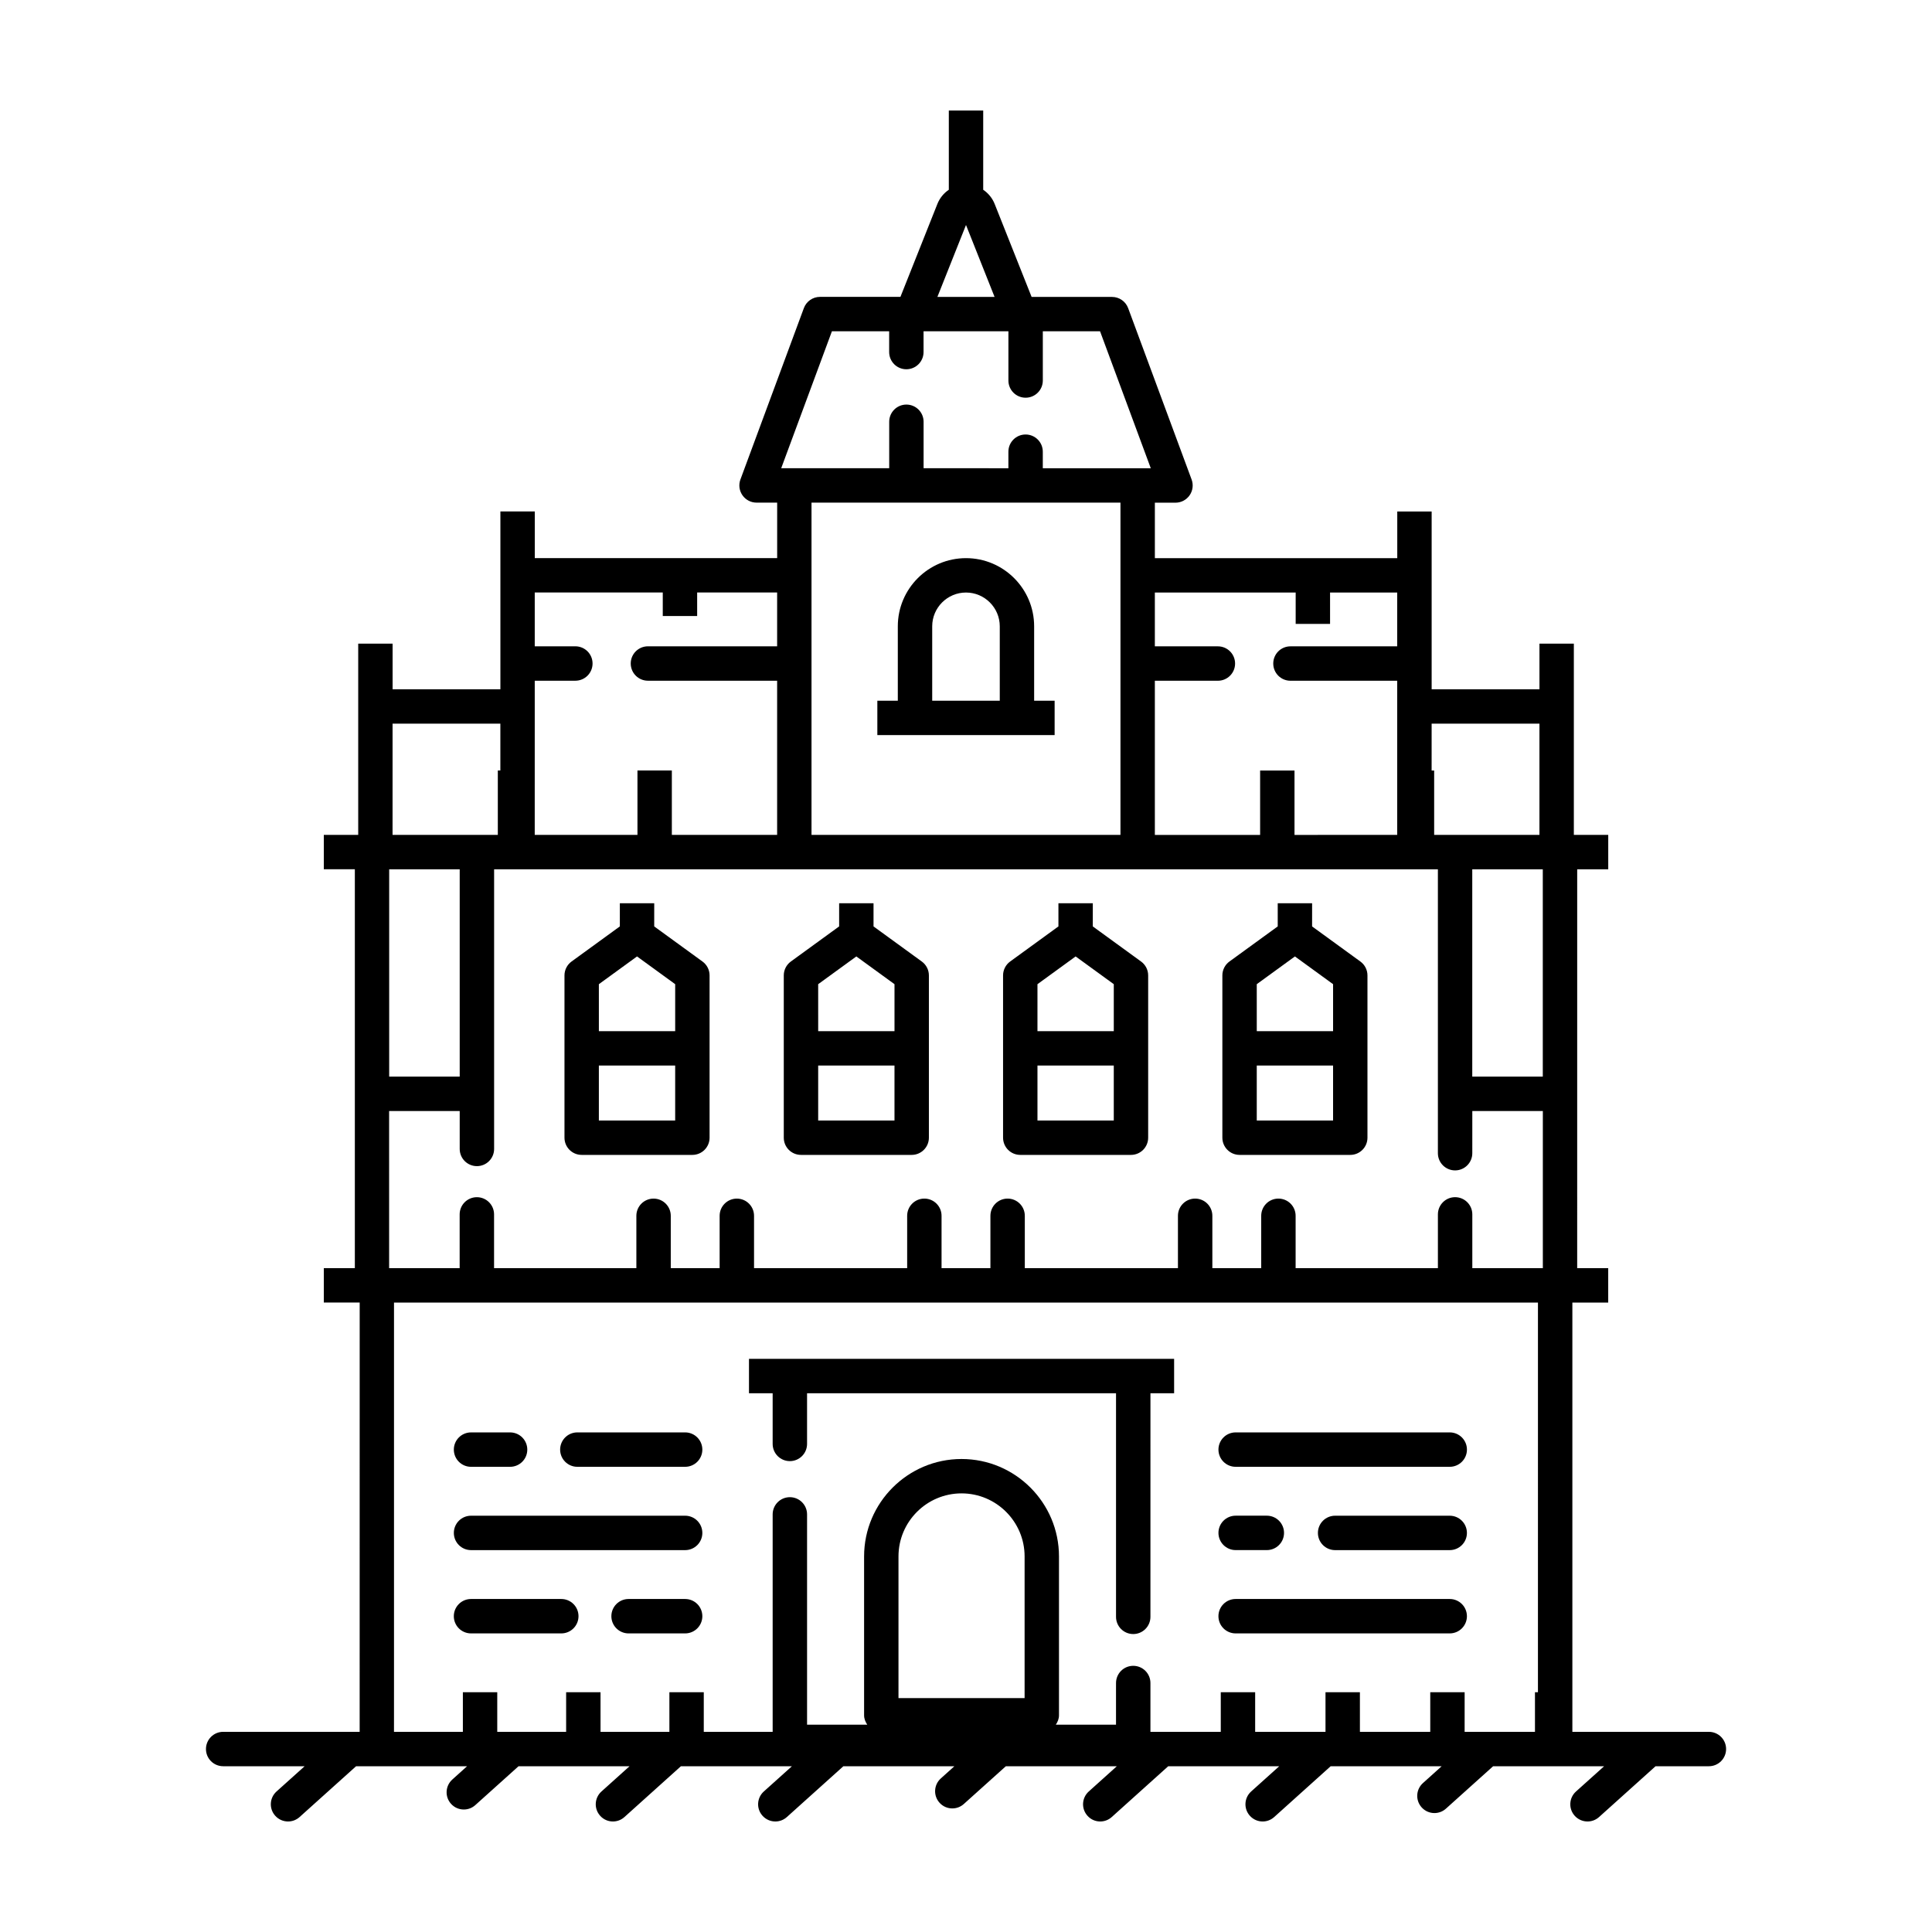
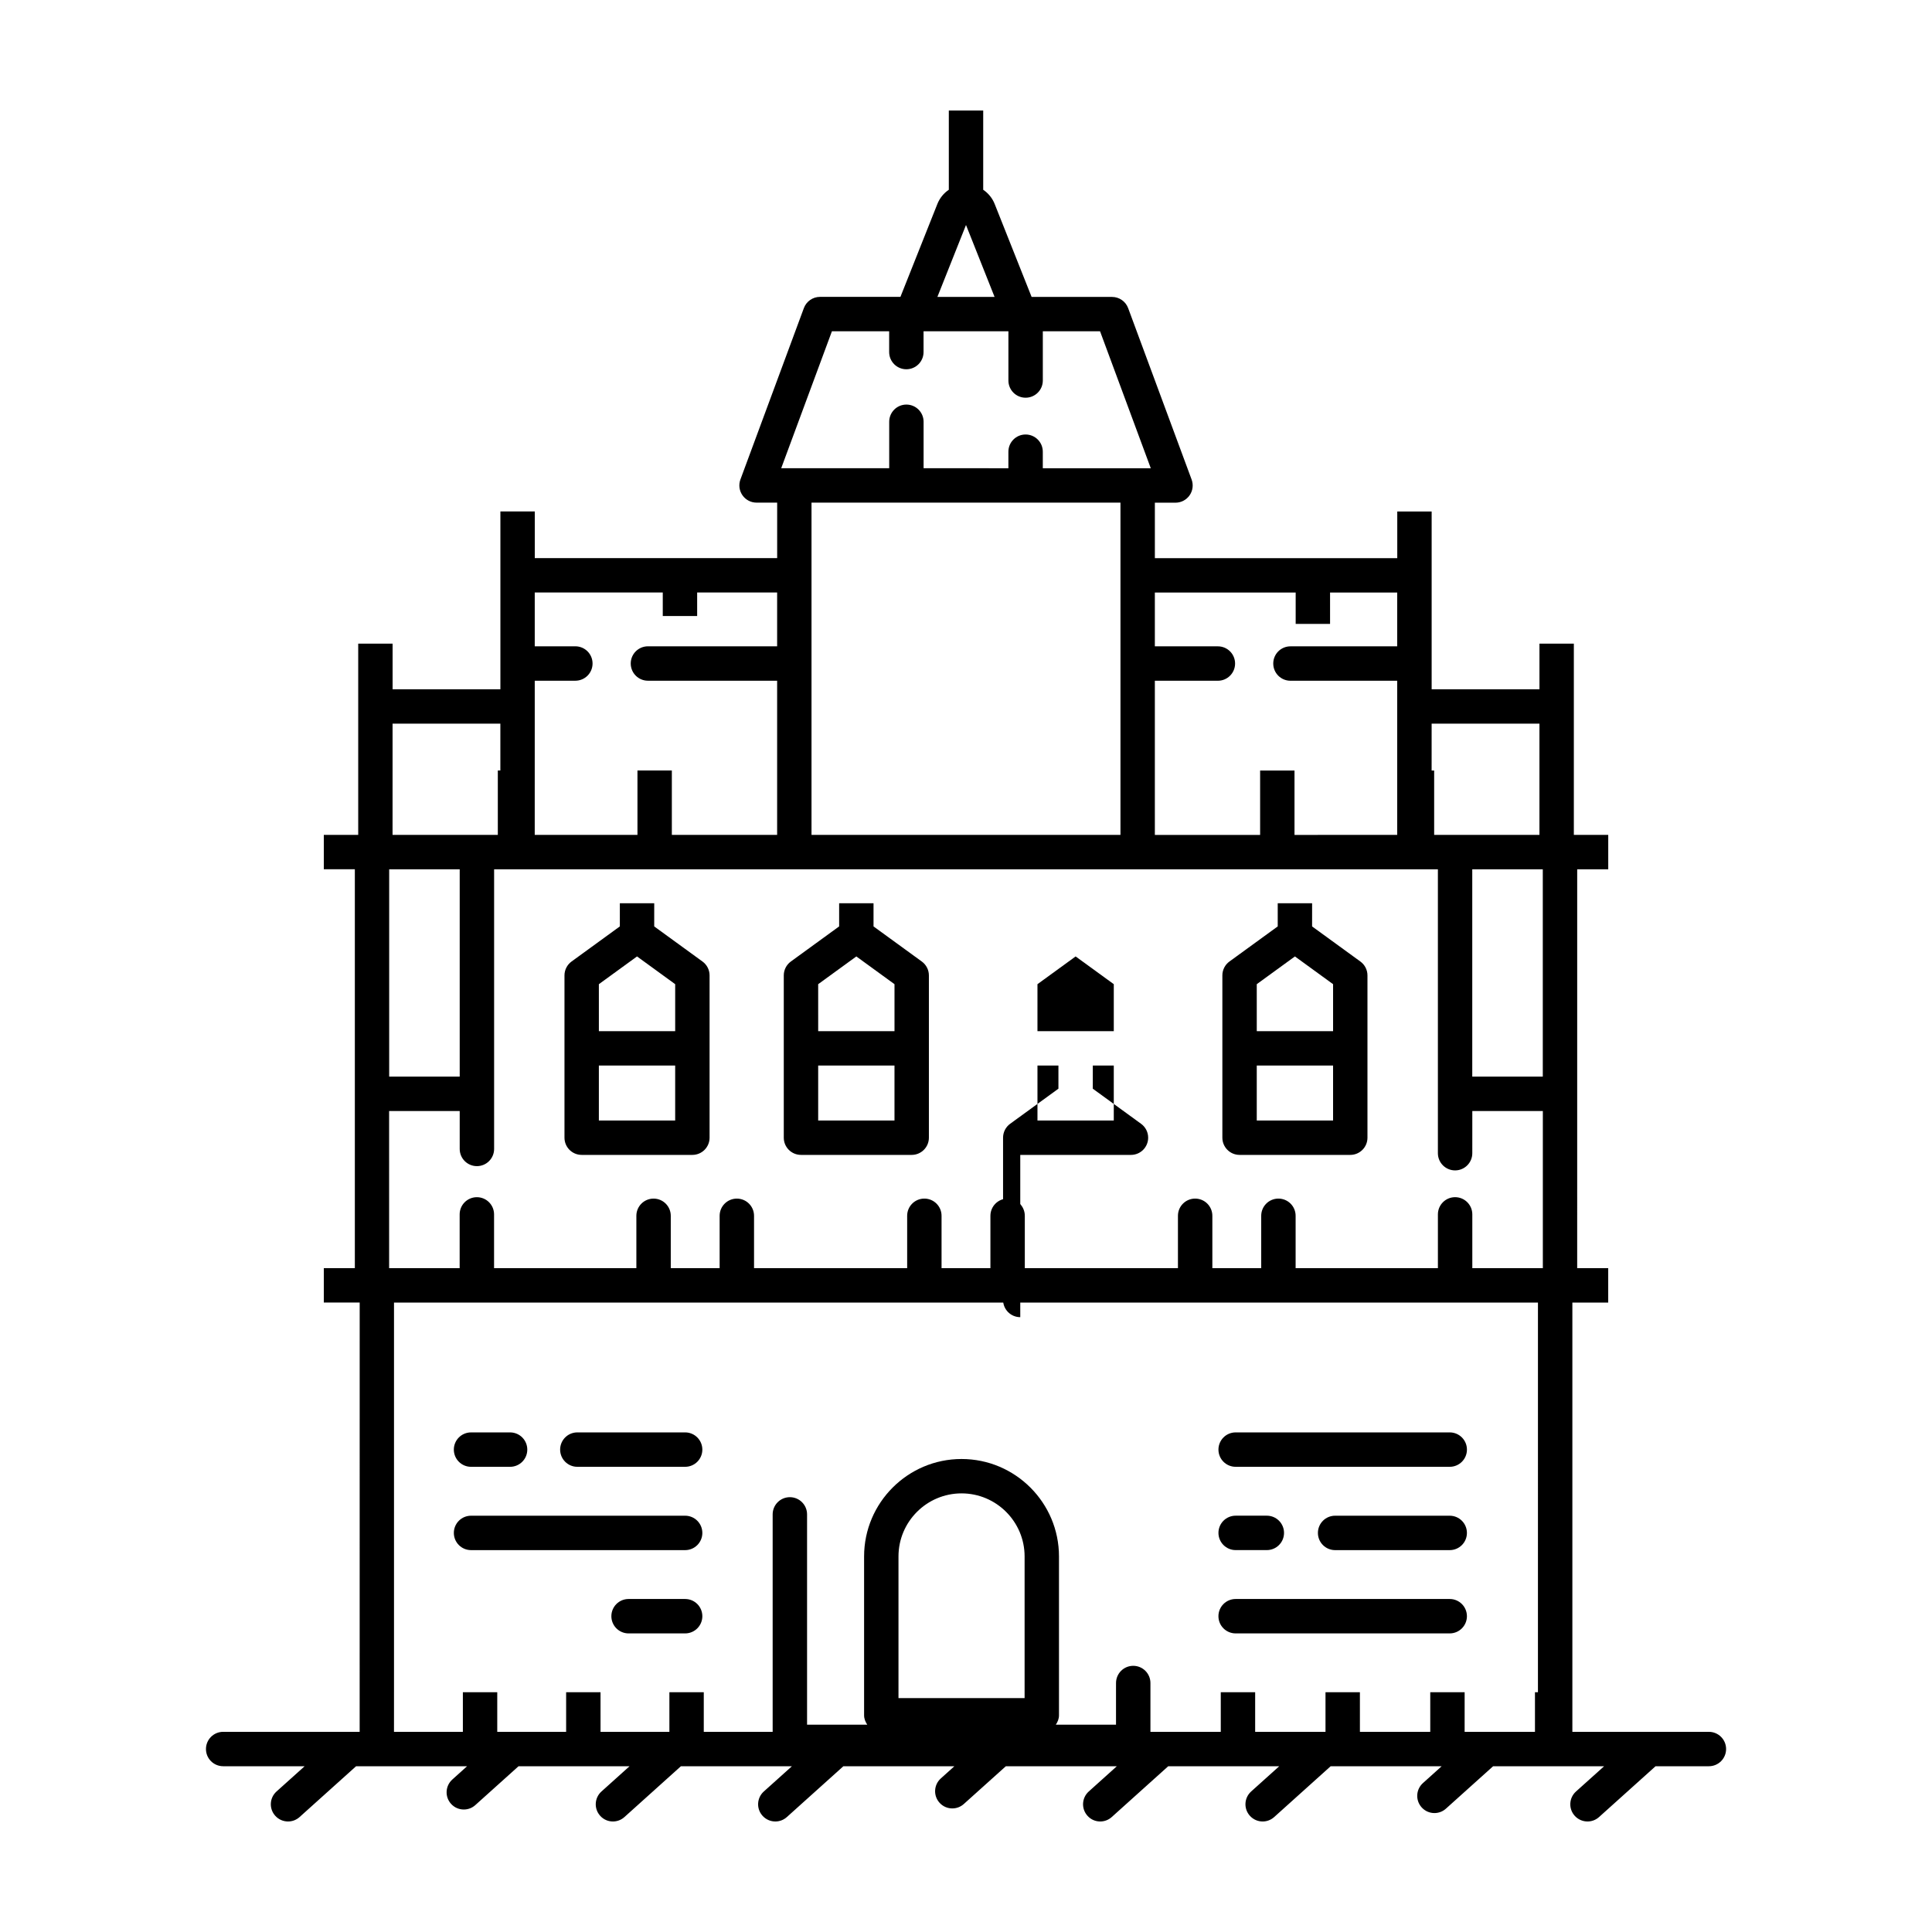
<svg xmlns="http://www.w3.org/2000/svg" fill="#000000" width="800px" height="800px" version="1.1" viewBox="144 144 512 512">
  <g>
    <path d="m203.13 612.07h21.602l-7.453 6.695c-1.867 1.684-2.023 4.559-0.336 6.434 0.906 1.004 2.144 1.512 3.394 1.512 1.09 0 2.176-0.387 3.047-1.168l14.984-13.473h29.414l-3.918 3.527c-1.867 1.684-2.023 4.559-0.336 6.434 0.898 1.004 2.141 1.508 3.387 1.508 1.09 0 2.176-0.387 3.047-1.168l11.453-10.297h29.418l-7.445 6.695c-1.867 1.684-2.023 4.559-0.336 6.434 0.891 1 2.129 1.508 3.375 1.508 1.09 0 2.176-0.387 3.047-1.168l14.977-13.473h29.418l-7.453 6.695c-1.867 1.684-2.023 4.559-0.336 6.434 0.906 1.004 2.148 1.512 3.394 1.512 1.09 0 2.176-0.387 3.047-1.168l14.984-13.473h29.418l-3.602 3.238c-1.867 1.684-2.023 4.559-0.336 6.434 0.898 1.004 2.141 1.508 3.387 1.508 1.09 0 2.176-0.387 3.047-1.168l11.141-10.012h29.414l-7.445 6.695c-1.867 1.684-2.023 4.559-0.336 6.434 0.887 1.004 2.133 1.512 3.375 1.512 1.09 0 2.176-0.387 3.047-1.168l14.977-13.473h29.418l-7.445 6.695c-1.867 1.684-2.023 4.559-0.336 6.434 0.902 1.004 2.141 1.512 3.387 1.512 1.09 0 2.176-0.387 3.047-1.168l14.977-13.473h29.418l-4.969 4.469c-1.867 1.684-2.023 4.559-0.336 6.434 0.898 1.004 2.141 1.508 3.387 1.508 1.09 0 2.176-0.387 3.047-1.168l12.5-11.238h29.418l-7.453 6.695c-1.867 1.684-2.023 4.559-0.336 6.434 0.906 1 2.148 1.508 3.394 1.508 1.09 0 2.176-0.387 3.047-1.168l14.984-13.473h14.133c2.519 0 4.559-2.039 4.559-4.559s-2.039-4.555-4.559-4.555h-36.18v-113.76h9.5v-9.113h-8.223l0.004-105.71h8.227v-9.113h-0.004v-0.004h-9.113v-50.684h-9.113v12.098h-28.57v-47.121h-9.113v12.367h-64.238v-14.699h5.465c1.492 0 2.887-0.73 3.738-1.953 0.855-1.223 1.055-2.785 0.535-4.188l-16.816-45.414c-0.66-1.785-2.367-2.973-4.273-2.973h-21.312l-9.785-24.621c-0.629-1.582-1.703-2.875-3.043-3.777v-21.008h-9.113v21.004c-1.336 0.898-2.402 2.188-3.031 3.762l-9.793 24.625h-21.316c-1.906 0-3.613 1.188-4.273 2.973l-16.812 45.414c-0.52 1.402-0.324 2.961 0.535 4.188 0.852 1.223 2.246 1.953 3.738 1.953h5.461v14.707h-64.234v-12.367h-9.113v47.121h-28.566v-12.098h-9.113v50.684h-9.117v9.117h8.223v105.71h-8.223v9.113h9.508l-0.008 103.26v10.504h-36.172c-2.519 0-4.559 2.039-4.559 4.555-0.004 2.519 2.035 4.559 4.555 4.559zm212.4-18.059h-33.422v-37.539c0-9.215 7.496-16.711 16.711-16.711s16.711 7.496 16.711 16.711zm136.05-1.559h-0.797v10.504h-18.641l0.004-10.504h-9.113v10.504h-18.641l-0.004-10.504h-9.117v10.504h-18.641v-10.504h-9.113v10.504h-18.641v-12.938c0-2.519-2.039-4.559-4.559-4.559-2.519 0-4.559 2.039-4.559 4.559l-0.004 2.434v8.605h-15.949c0.488-0.727 0.836-1.547 0.836-2.488v-42.094c0-14.242-11.582-25.824-25.824-25.824-14.242 0-25.824 11.582-25.824 25.824v42.094c0 0.941 0.352 1.762 0.836 2.488h-15.949v-55.73c0-2.519-2.039-4.559-4.559-4.559-2.519 0-4.559 2.039-4.559 4.559v57.629h-18.254v-10.504h-9.113v10.504h-18.246l-0.004-10.504h-9.113v10.504h-18.254v-10.504h-9.113v10.504h-18.254l0.004-10.504v-103.25h303.16l-0.004 103.25zm1.277-218.08v54.945h-18.691v-54.945zm-29.457-38.594h28.57v29.477h-27.902v-17.062h-0.672zm-73.352 12.414v-23.789h16.703c2.519 0 4.559-2.039 4.559-4.559 0-2.519-2.039-4.559-4.559-4.559h-16.703v-14.262h37.32v8.312h9.113v-8.312h17.793v14.262h-28.293c-2.519 0-4.555 2.039-4.555 4.559 0 2.519 2.039 4.559 4.555 4.559h28.293v40.852l-27.215 0.004v-17.062h-9.113v17.062h-27.895zm-50.047-144.57 7.57 19.055h-15.148zm-35.531 28.164h15.168v5.512c0 2.519 2.039 4.559 4.555 4.559 2.519 0 4.559-2.039 4.559-4.559v-5.512h22.488v13.055c0 2.519 2.039 4.555 4.559 4.555s4.559-2.039 4.559-4.555v-13.047h15.168l13.445 36.301h-3.457c-0.004 0-0.016-0.004-0.02-0.004h-25.141v-4.387c0-2.519-2.039-4.559-4.559-4.559s-4.559 2.039-4.559 4.559v4.387l-11.234-0.008h-11.238v-12.309c0-2.519-2.039-4.559-4.559-4.559s-4.555 2.039-4.555 4.559v12.309h-28.621zm76.465 45.418v88.043h-81.875v-88.047l40.941 0.004zm-155.22 54.012v-6.82h10.762c2.519 0 4.559-2.039 4.559-4.559s-2.039-4.559-4.559-4.559h-10.762v-14.262h33.926v6.238h9.113v-6.238h21.195v14.262h-34.238c-2.519 0-4.559 2.039-4.559 4.559s2.039 4.559 4.559 4.559h34.238v40.852h-27.902v-17.062h-9.113v17.062h-27.223zm-37.68 16.973v-12.414h28.566v12.414h-0.672v17.062h-27.898zm-0.898 26.18h18.691v54.945h-18.691zm0 64.062h18.691v10.047c0 2.519 2.039 4.559 4.559 4.559 2.519 0 4.559-2.039 4.559-4.559v-74.109h250.11v75.238c0 2.519 2.039 4.559 4.559 4.559s4.559-2.039 4.559-4.559l0.004-11.176h18.691v41.645h-18.691v-14.254c0-2.519-2.039-4.559-4.559-4.559s-4.559 2.039-4.559 4.559v14.254h-37.707v-13.879c0-2.519-2.039-4.559-4.559-4.559-2.519 0-4.559 2.039-4.559 4.559v13.879h-12.949v-13.879c0-2.519-2.039-4.559-4.559-4.559s-4.559 2.039-4.559 4.559v13.879h-40.582v-13.879c0-2.519-2.039-4.559-4.555-4.559-2.519 0-4.559 2.039-4.559 4.559v13.879h-12.949v-13.879c0-2.519-2.039-4.559-4.559-4.559s-4.555 2.039-4.555 4.559v13.879l-40.578 0.004v-13.879c0-2.519-2.039-4.559-4.559-4.559s-4.559 2.039-4.559 4.559v13.879h-12.949v-13.879c0-2.519-2.039-4.559-4.559-4.559s-4.559 2.039-4.559 4.559v13.879h-37.711v-14.254c0-2.519-2.039-4.559-4.559-4.559-2.519 0-4.559 2.039-4.559 4.559v14.254h-18.691l-0.004-41.648z" />
-     <path d="m353.32 504.11h-10.832v9.113h6.273v13.43c0 2.519 2.039 4.559 4.559 4.559 2.519 0 4.559-2.039 4.559-4.559v-13.43h81.879v59.258c0 2.519 2.039 4.559 4.559 4.559 2.519 0 4.559-2.039 4.559-4.559l0.004-59.258h6.273v-9.113z" />
    <path d="m268.83 532.72h10.348c2.519 0 4.559-2.039 4.559-4.559 0-2.519-2.039-4.559-4.559-4.559h-10.348c-2.519 0-4.559 2.039-4.559 4.559 0.004 2.523 2.039 4.559 4.559 4.559z" />
    <path d="m325.57 523.6h-28.57c-2.519 0-4.559 2.039-4.559 4.559 0 2.519 2.039 4.559 4.559 4.559h28.57c2.519 0 4.559-2.039 4.559-4.559-0.004-2.516-2.039-4.559-4.559-4.559z" />
    <path d="m325.57 545.68h-56.738c-2.519 0-4.559 2.039-4.559 4.559s2.039 4.559 4.559 4.559h56.738c2.519 0 4.559-2.039 4.559-4.559-0.004-2.519-2.039-4.559-4.559-4.559z" />
-     <path d="m292.75 567.75h-23.926c-2.519 0-4.559 2.039-4.559 4.559 0 2.519 2.039 4.559 4.559 4.559h23.926c2.519 0 4.559-2.039 4.559-4.559 0-2.523-2.039-4.559-4.559-4.559z" />
    <path d="m325.57 567.75h-14.992c-2.519 0-4.559 2.039-4.559 4.559 0 2.519 2.039 4.559 4.559 4.559h14.992c2.519 0 4.559-2.039 4.559-4.559-0.004-2.523-2.039-4.559-4.559-4.559z" />
    <path d="m471.46 523.6c-2.519 0-4.559 2.039-4.559 4.559 0 2.519 2.039 4.559 4.559 4.559h56.734c2.519 0 4.559-2.039 4.559-4.559 0-2.519-2.039-4.559-4.559-4.559z" />
    <path d="m471.46 554.79h8.262c2.519 0 4.559-2.039 4.559-4.559s-2.039-4.559-4.559-4.559h-8.262c-2.519 0-4.559 2.039-4.559 4.559 0.008 2.523 2.043 4.559 4.559 4.559z" />
    <path d="m528.19 545.68h-30.371c-2.519 0-4.559 2.039-4.559 4.559s2.039 4.559 4.559 4.559h30.371c2.519 0 4.559-2.039 4.559-4.559-0.004-2.519-2.039-4.559-4.559-4.559z" />
    <path d="m528.19 567.75h-56.734c-2.519 0-4.559 2.039-4.559 4.559 0 2.519 2.039 4.559 4.559 4.559h56.734c2.519 0 4.559-2.039 4.559-4.559-0.004-2.523-2.039-4.559-4.559-4.559z" />
    <path d="m298.15 450.06h29.336c2.519 0 4.559-2.039 4.559-4.559v-43.004c0-1.461-0.699-2.828-1.879-3.684l-12.793-9.301 0.004-6.141h-9.113v6.137l-12.793 9.301c-1.18 0.855-1.879 2.227-1.879 3.684v43.004c0 2.527 2.039 4.562 4.559 4.562zm4.555-45.242 10.113-7.352 10.113 7.352v12.449h-20.223zm0 21.562h20.223v14.566h-20.223z" />
    <path d="m356.27 450.06h29.336c2.519 0 4.559-2.039 4.559-4.559v-43.004c0-1.461-0.699-2.828-1.879-3.684l-12.793-9.301v-6.141h-9.113v6.137l-12.793 9.301c-1.18 0.855-1.879 2.227-1.879 3.684v43.004c0 2.527 2.043 4.562 4.562 4.562zm4.555-45.242 10.113-7.352 10.113 7.352v12.449h-20.223zm0 21.562h20.223v14.566h-20.223z" />
    <path d="m472.5 450.06h29.336c2.519 0 4.555-2.039 4.555-4.559v-43.004c0-1.461-0.699-2.828-1.879-3.684l-12.793-9.301 0.004-6.141h-9.113v6.137l-12.793 9.301c-1.18 0.855-1.879 2.227-1.879 3.684v43.004c0.004 2.527 2.047 4.562 4.562 4.562zm4.555-45.242 10.113-7.352 10.113 7.352v12.449h-20.223zm0 21.562h20.223v14.566h-20.223z" />
-     <path d="m414.38 450.06h29.336c2.519 0 4.559-2.039 4.559-4.559v-43.004c0-1.461-0.699-2.828-1.879-3.684l-12.793-9.301 0.004-6.141h-9.113v6.137l-12.793 9.301c-1.18 0.855-1.879 2.227-1.879 3.684v43.004c0.004 2.527 2.039 4.562 4.559 4.562zm4.559-45.242 10.113-7.352 10.113 7.352v12.449h-20.227zm0 21.562h20.223v14.566l-20.223-0.004z" />
-     <path d="m381.93 309.98v19.719h-5.426v9.113h46.984v-9.113h-5.43v-19.719c0-9.965-8.105-18.066-18.062-18.066-9.961 0-18.066 8.105-18.066 18.066zm27.02 0v19.719h-17.906v-19.719c0-4.938 4.019-8.953 8.953-8.953 4.934 0 8.953 4.023 8.953 8.953z" />
+     <path d="m414.38 450.06h29.336c2.519 0 4.559-2.039 4.559-4.559c0-1.461-0.699-2.828-1.879-3.684l-12.793-9.301 0.004-6.141h-9.113v6.137l-12.793 9.301c-1.18 0.855-1.879 2.227-1.879 3.684v43.004c0.004 2.527 2.039 4.562 4.559 4.562zm4.559-45.242 10.113-7.352 10.113 7.352v12.449h-20.227zm0 21.562h20.223v14.566l-20.223-0.004z" />
  </g>
</svg>